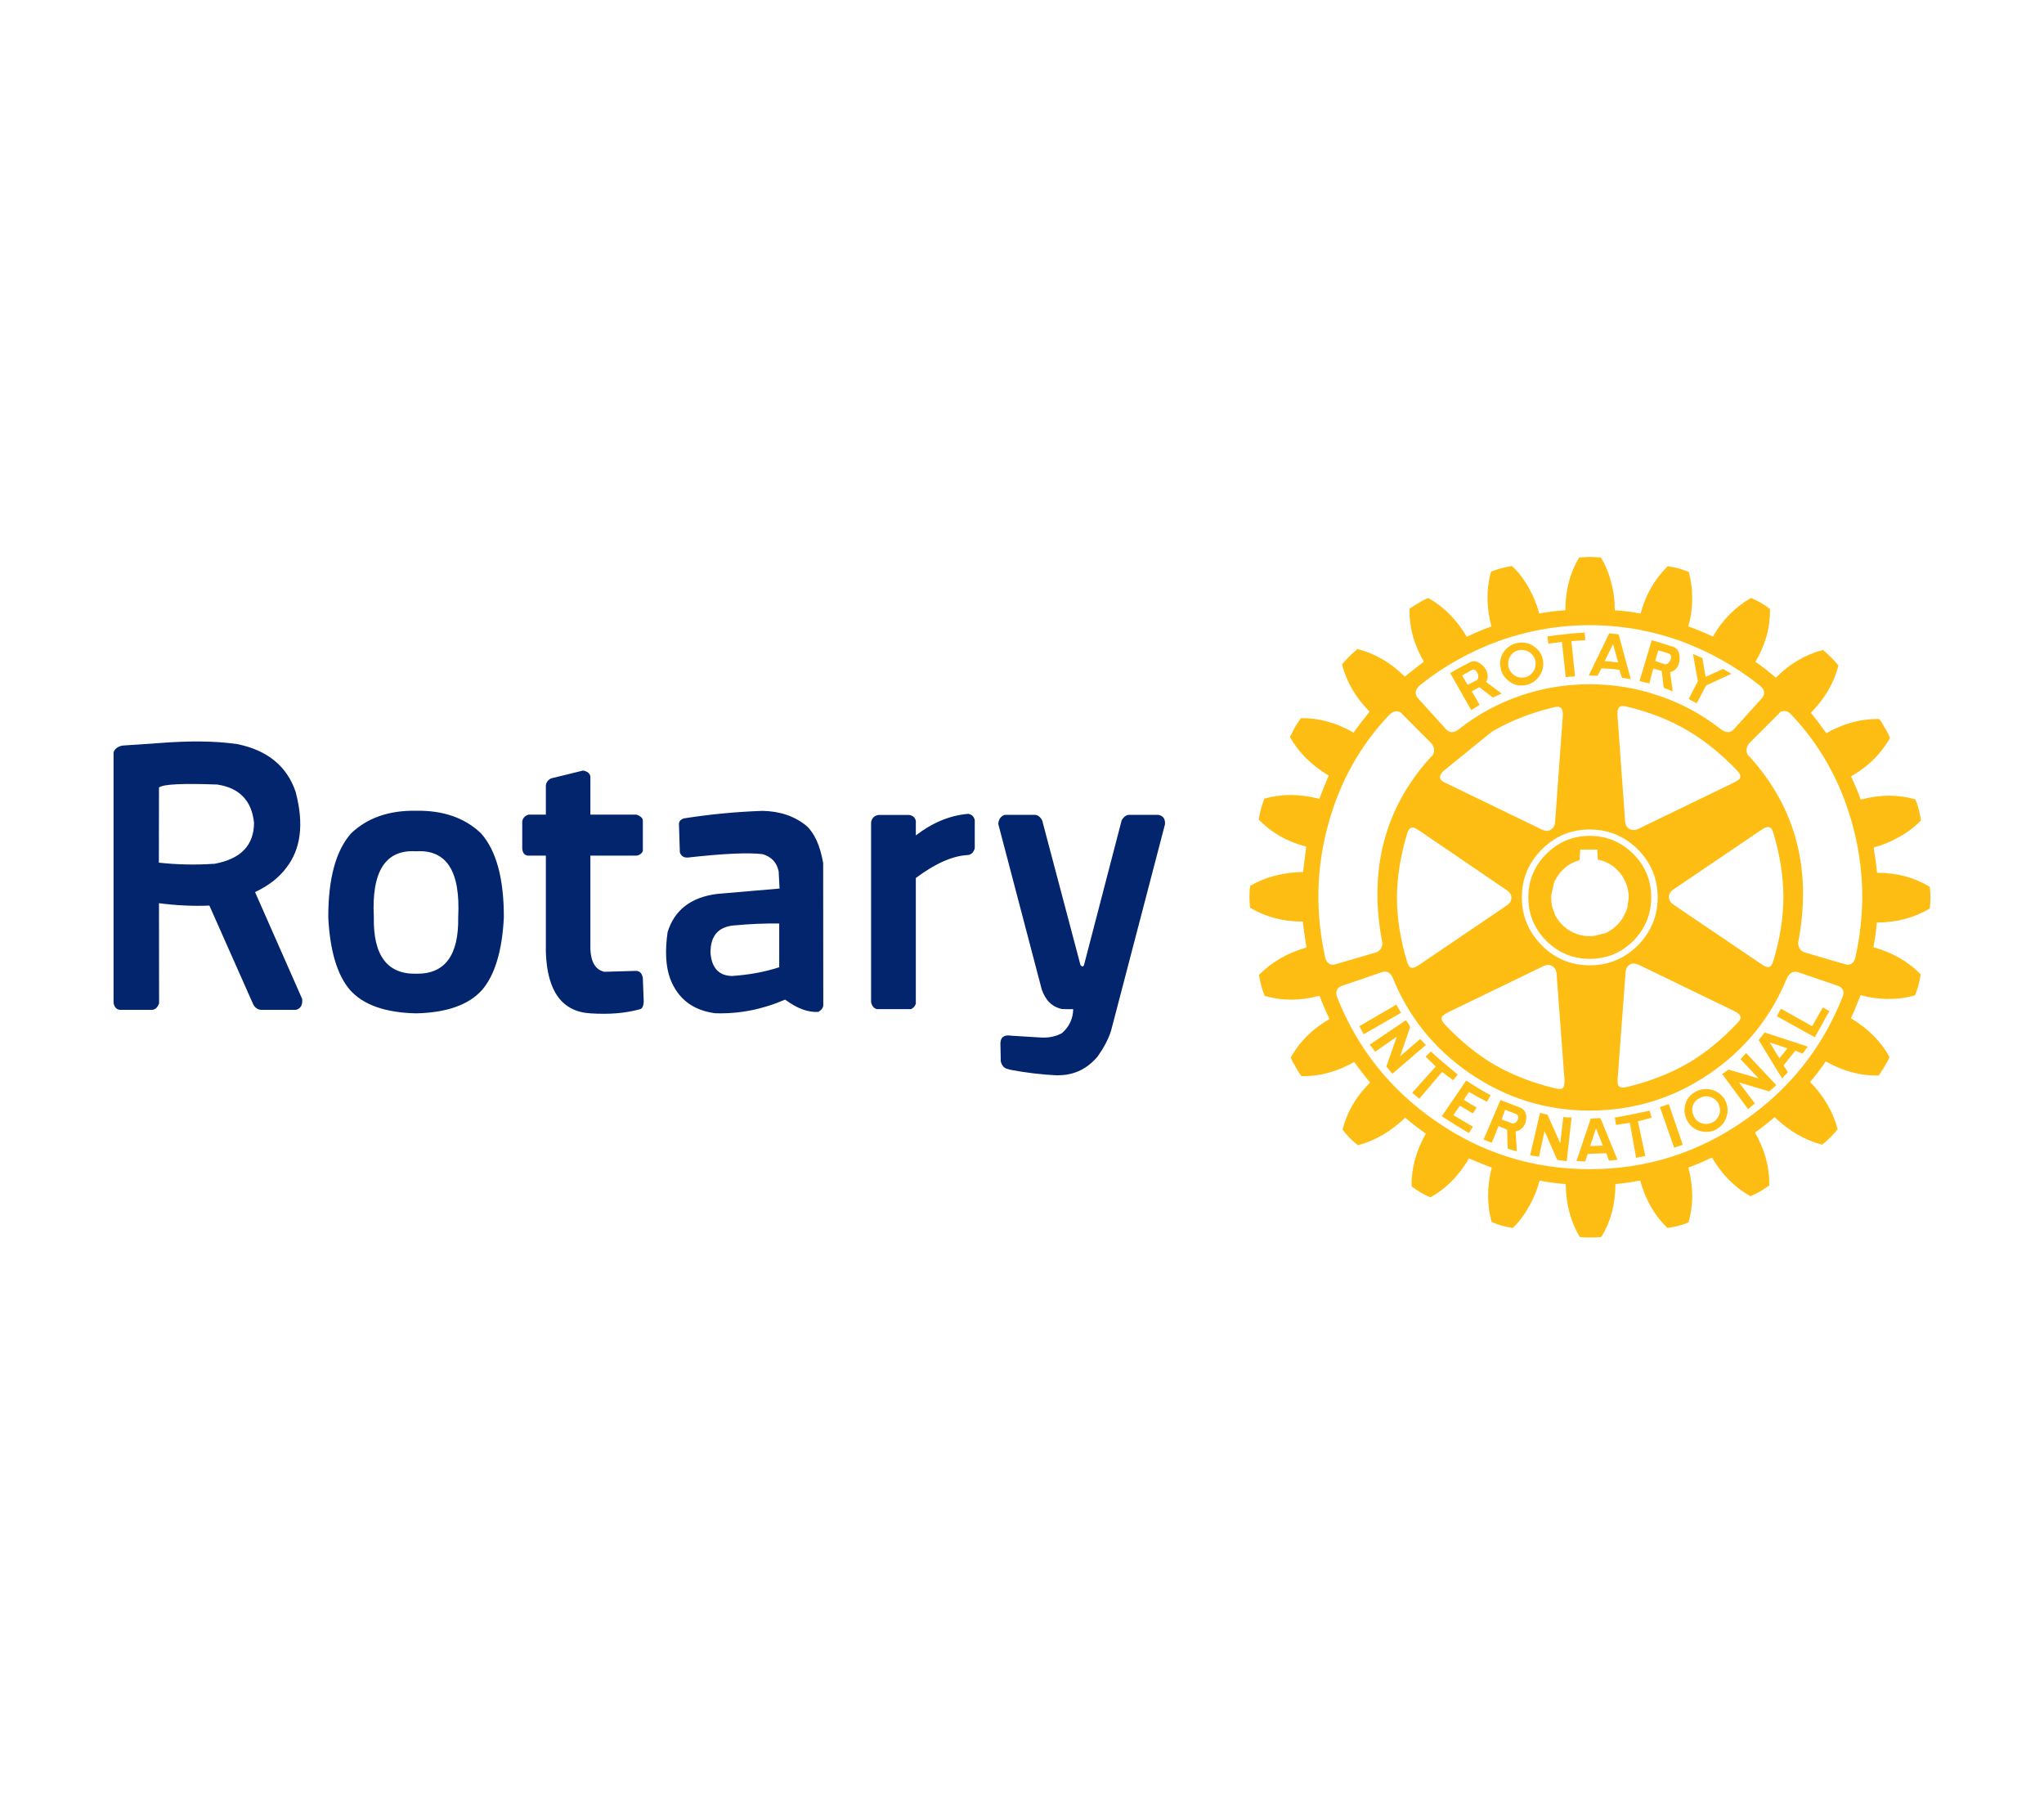
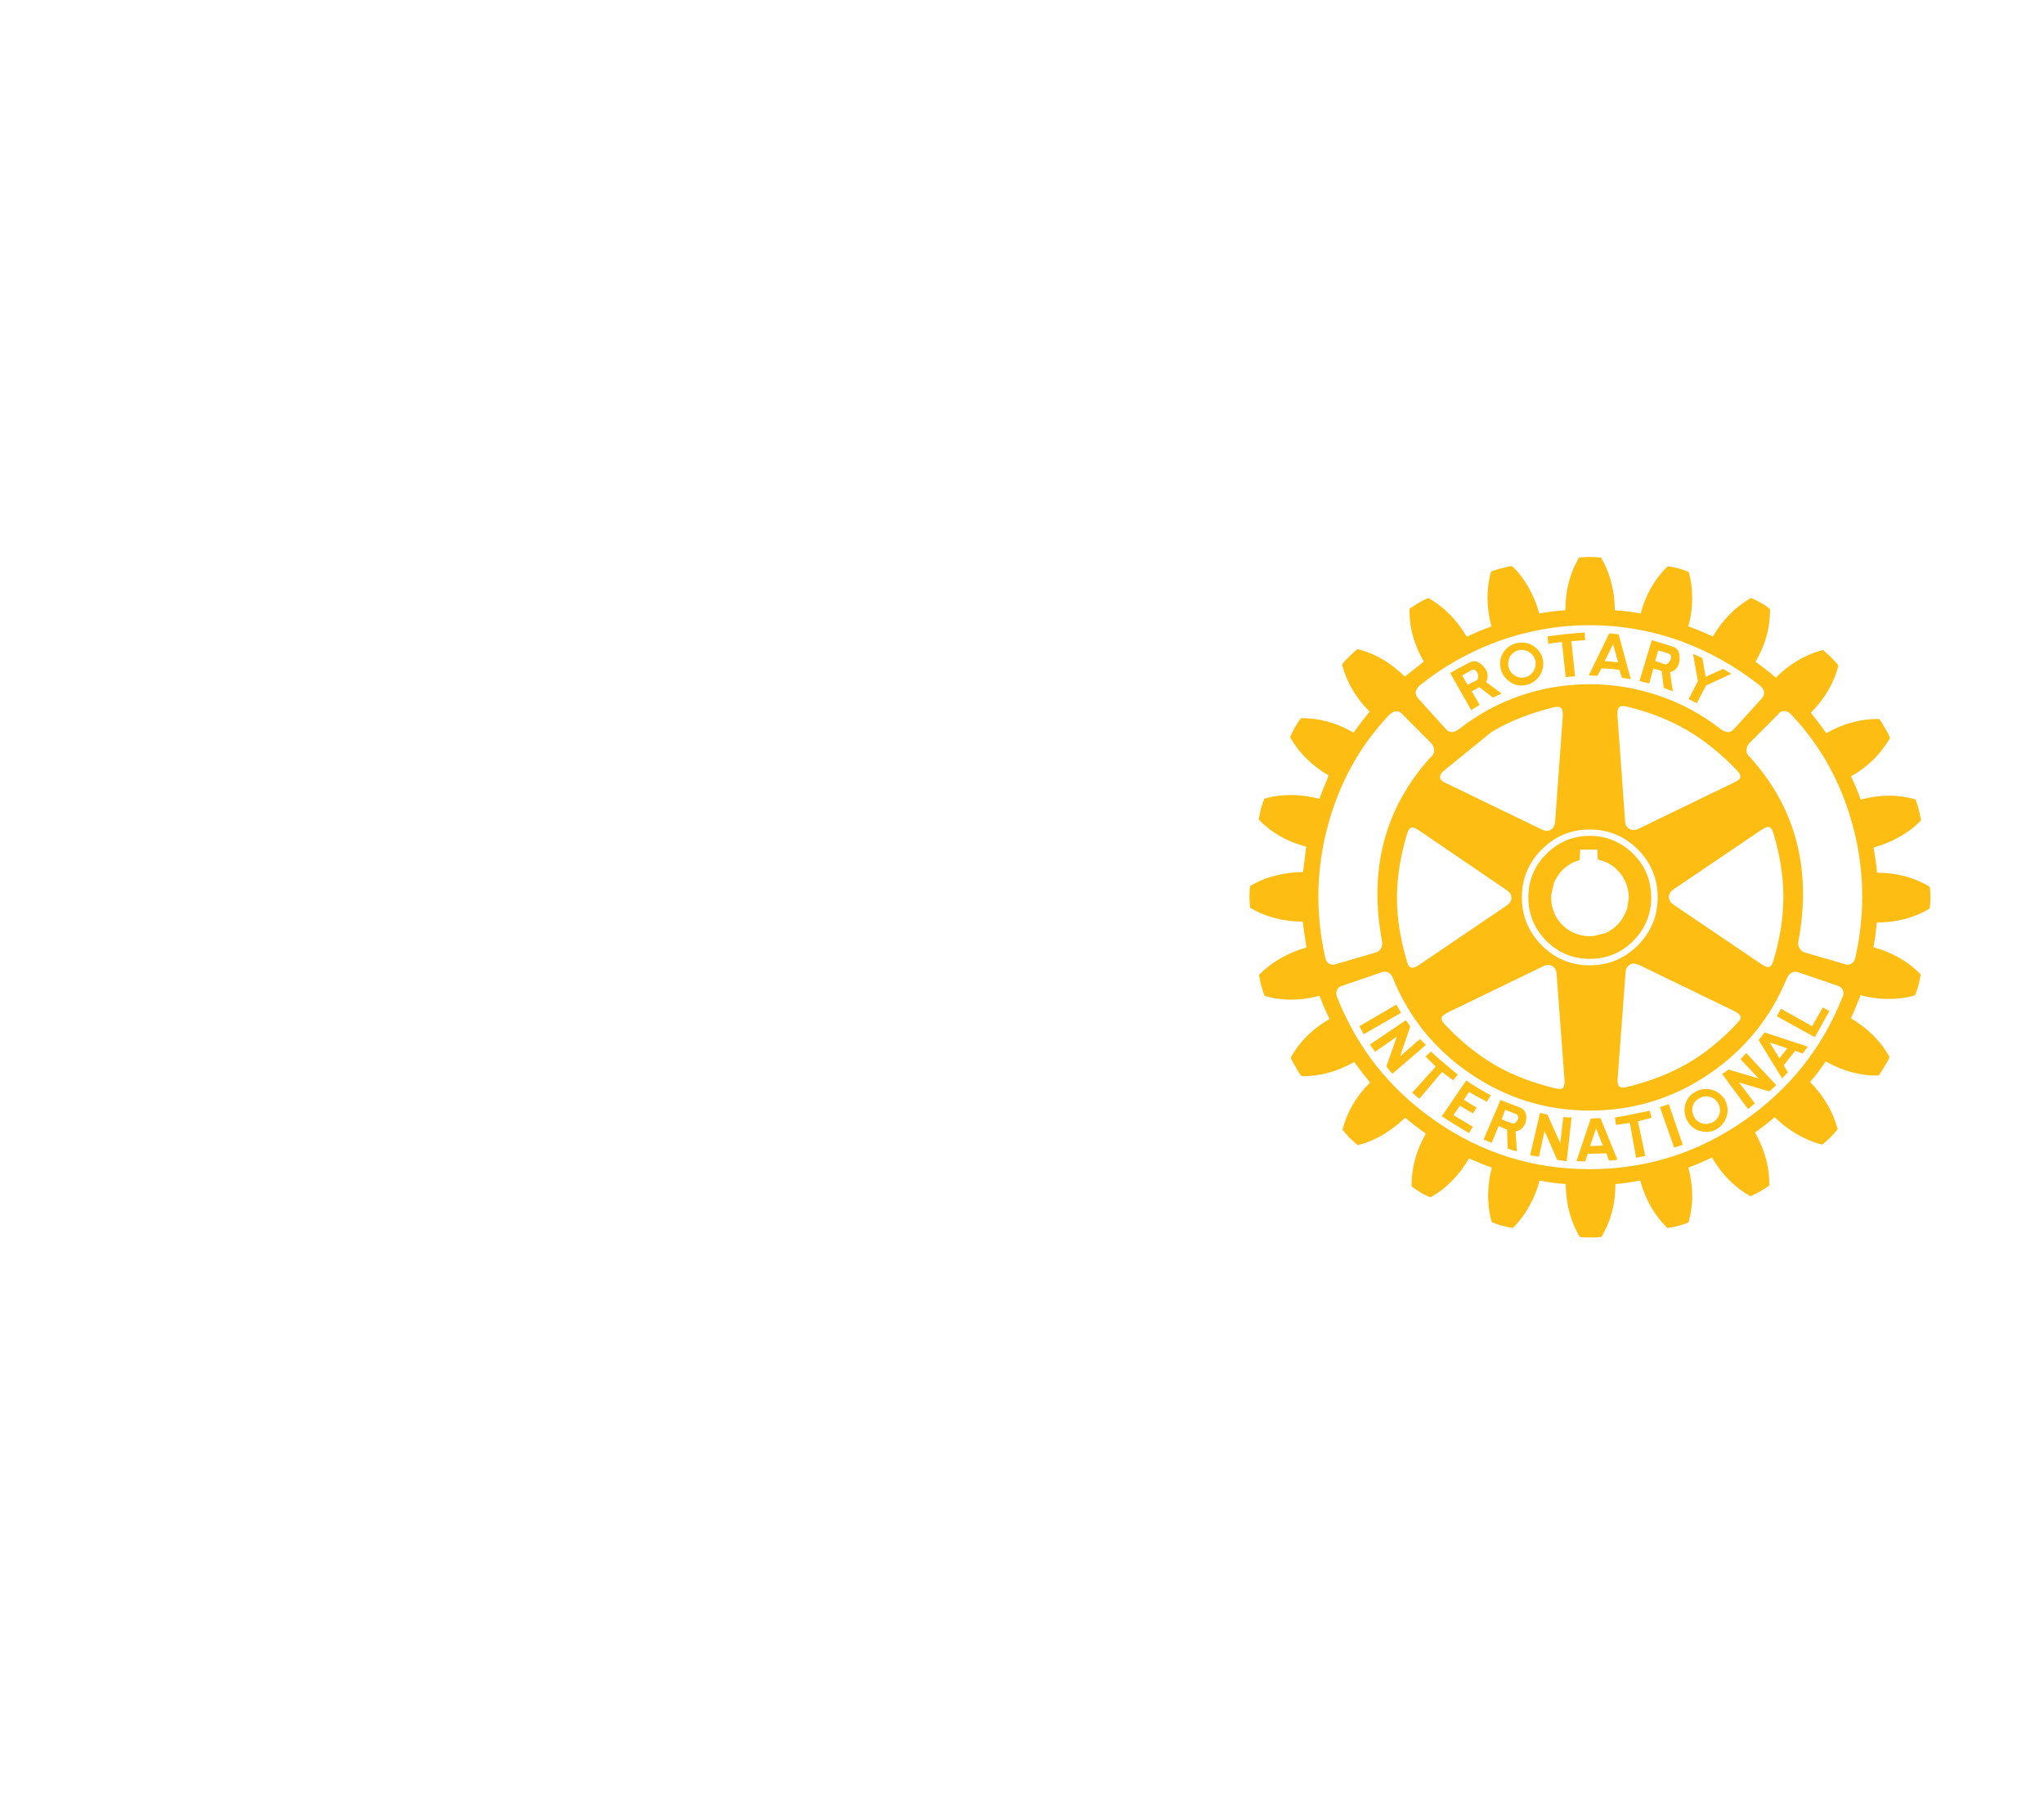
<svg xmlns="http://www.w3.org/2000/svg" xml:space="preserve" width="180px" height="158px" style="shape-rendering:geometricPrecision; text-rendering:geometricPrecision; image-rendering:optimizeQuality; fill-rule:evenodd; clip-rule:evenodd" viewBox="0 0 180 158">
  <defs>
    <style type="text/css"> .fil0 {fill:white} .fil1 {fill:#01256D;fill-rule:nonzero;fill-opacity:0.996} .fil2 {fill:#FEBD11;fill-rule:nonzero;fill-opacity:0.996} </style>
  </defs>
  <g id="Camada_x0020_1">
-     <rect class="fil0" width="180" height="158" />
    <g id="_2317196542672">
-       <path class="fil1" d="M14.01 65.43l-3.22 0.22c-0.06,0.01 -0.11,0.02 -0.16,0.04 -0.32,0.09 -0.53,0.28 -0.63,0.55l0 22.09c0.09,0.38 0.28,0.58 0.58,0.59l2.8 0c0.28,-0.01 0.49,-0.2 0.63,-0.57l-0.01 -8.82c1.53,0.2 3.01,0.27 4.44,0.21l3.83 8.63c0,0 0,0 0,0.01 0.16,0.33 0.39,0.51 0.7,0.54l3.1 0c0.41,-0.11 0.59,-0.43 0.54,-0.96l-4.15 -9.41c1.18,-0.55 2.11,-1.27 2.77,-2.16 1.27,-1.65 1.54,-3.85 0.82,-6.6 0,-0.03 -0.01,-0.05 -0.02,-0.08 -0.77,-2.25 -2.48,-3.65 -5.14,-4.19 -1.93,-0.28 -4.22,-0.3 -6.88,-0.09m5.08 3.65l0 -0.02 0.03 0.02c1.95,0.29 3.04,1.4 3.25,3.35 0,2.01 -1.17,3.22 -3.53,3.64l0 -0.01c-1.61,0.11 -3.23,0.08 -4.85,-0.1l0.01 -6.64 0.04 0c0.38,-0.27 2.07,-0.35 5.05,-0.24m49.48 7.65l0.08 1.51 -5.48 0.47c-2.32,0.29 -3.78,1.42 -4.38,3.37 -0.24,1.67 -0.16,3.03 0.22,4.08 0.68,1.79 2.01,2.81 3.98,3.06 2.08,0.07 4.13,-0.33 6.15,-1.2 1.05,0.78 2.02,1.14 2.92,1.08 0.02,0 0.03,-0.01 0.04,-0.02 0.24,-0.15 0.38,-0.33 0.4,-0.55l-0.01 -12.54c-0.27,-1.53 -0.76,-2.62 -1.47,-3.27 -1.05,-0.86 -2.34,-1.29 -3.87,-1.32 -2.31,0.08 -4.63,0.3 -6.91,0.66 -0.3,0.09 -0.45,0.26 -0.45,0.5l0.08 2.51c0.13,0.31 0.35,0.46 0.67,0.44 0.01,0 0.03,0 0.04,0 3.12,-0.35 5.3,-0.45 6.55,-0.3 0,0 0,0 0.01,0 0,0 0,0 0.01,0 0.79,0.23 1.26,0.74 1.42,1.52m-3.98 4.76l0.04 0c1.34,-0.13 2.67,-0.19 3.99,-0.17l0 3.85c-1.28,0.42 -2.67,0.67 -4.17,0.77 -1.19,-0.03 -1.82,-0.76 -1.89,-2.17l0.01 -0.01c0.03,-1.38 0.7,-2.13 2.02,-2.27m-22.13 5.67c1.12,-1.31 1.76,-3.44 1.91,-6.36 0.01,-3.42 -0.66,-5.9 -2.01,-7.42 -1.43,-1.37 -3.34,-2.03 -5.72,-1.99 -2.39,-0.04 -4.3,0.63 -5.72,1.99 -1.35,1.52 -2.02,4 -2.01,7.42 0.15,2.92 0.78,5.04 1.9,6.36 1.17,1.32 3.11,2.01 5.83,2.07 2.71,-0.06 4.65,-0.75 5.82,-2.07m-2.11 -6.4c0.06,3.37 -1.18,5.03 -3.71,4.98 -2.54,0.05 -3.78,-1.61 -3.72,-4.98 -0.21,-4.04 1.03,-5.97 3.72,-5.8 2.69,-0.17 3.92,1.76 3.71,5.8m11.64 -12.39c-0.05,-0.27 -0.26,-0.45 -0.64,-0.52l-2.82 0.69c-0.26,0.13 -0.41,0.33 -0.46,0.59l0 2.6 -1.51 0c-0.33,0.09 -0.52,0.29 -0.57,0.61l0 2.38c0.03,0.37 0.19,0.58 0.48,0.62l1.6 0 0 8.49c0.11,3.45 1.42,5.25 3.92,5.4 1.64,0.11 3.08,-0.01 4.31,-0.35 0.22,-0.02 0.35,-0.22 0.38,-0.6 0,-0.01 0,-0.03 0.01,-0.05l-0.08 -2.1c-0.06,-0.38 -0.23,-0.59 -0.51,-0.63 -0.01,0 -0.03,-0.01 -0.05,-0.01l-2.83 0.08c-0.76,-0.17 -1.17,-0.82 -1.23,-1.97l0 -8.26 4.07 0c0.27,-0.04 0.46,-0.18 0.55,-0.41l0 -2.67c0,-0.22 -0.19,-0.4 -0.57,-0.53l-4.05 0 0 -3.36m33.35 3.31c-0.02,-0.01 -0.04,-0.01 -0.05,-0.02 -1.61,0.13 -3.15,0.76 -4.64,1.9l0 -1.28c-0.07,-0.3 -0.26,-0.47 -0.59,-0.52l-2.69 0c-0.36,0.05 -0.58,0.26 -0.66,0.63l0 15.86c0.08,0.35 0.26,0.55 0.52,0.61l3 0c0.22,-0.11 0.36,-0.27 0.42,-0.49l0 -11.06c1.73,-1.29 3.26,-1.96 4.59,-2.02 0.3,-0.04 0.5,-0.24 0.6,-0.59l0 -2.48c-0.06,-0.29 -0.23,-0.48 -0.5,-0.54m3.13 0.07c-0.34,0.13 -0.53,0.39 -0.56,0.8l3.83 14.58c0.33,0.96 0.92,1.54 1.79,1.72 0.34,0.01 0.66,0.02 0.98,0.01 -0.02,0.85 -0.35,1.55 -0.99,2.11 -0.58,0.32 -1.24,0.44 -1.98,0.38l-2.46 -0.15c-0.65,-0.11 -0.98,0.12 -0.98,0.69l0.03 1.56c0.09,0.38 0.29,0.61 0.61,0.68 0.08,0.02 0.16,0.05 0.25,0.07 1.42,0.27 2.81,0.43 4.14,0.49l0.03 -0.01c1.38,0.01 2.55,-0.53 3.5,-1.65 0.54,-0.76 0.94,-1.51 1.18,-2.26l4.75 -18.18c0.04,-0.47 -0.15,-0.75 -0.58,-0.84l-2.64 0c-0.25,0.05 -0.44,0.21 -0.59,0.47l-3.32 12.76c-0.07,0.16 -0.18,0.16 -0.31,0l-3.37 -12.73c-0.15,-0.3 -0.36,-0.47 -0.62,-0.5l-2.69 0z" />
      <path class="fil2" d="M161.9 58.6c-0.41,-0.5 -0.87,-0.96 -1.37,-1.37 -1.55,0.41 -2.94,1.23 -4.14,2.44 -0.58,-0.49 -1.18,-0.97 -1.8,-1.4 0.88,-1.49 1.31,-3.04 1.28,-4.65 -0.51,-0.39 -1.07,-0.72 -1.67,-0.97 -1.38,0.79 -2.51,1.93 -3.36,3.4 -0.7,-0.33 -1.43,-0.63 -2.17,-0.9 0.23,-0.75 0.34,-1.54 0.35,-2.35 0.01,-0.87 -0.09,-1.69 -0.31,-2.44 -0.59,-0.25 -1.22,-0.42 -1.85,-0.5 -1.16,1.14 -1.95,2.53 -2.38,4.16 -0.76,-0.14 -1.52,-0.24 -2.28,-0.28 0,-0.05 0,-0.09 0,-0.14 0,-0.75 -0.1,-1.5 -0.29,-2.23 -0.21,-0.84 -0.52,-1.6 -0.93,-2.28l-0.03 0 -0.42 -0.03c-0.16,-0.01 -0.32,-0.02 -0.49,-0.02 0,0 0,0 -0.01,0 -0.18,0 -0.34,0.01 -0.5,0.02l-0.47 0.03c-0.81,1.36 -1.21,2.91 -1.21,4.65 -0.71,0.04 -1.48,0.13 -2.3,0.28 -0.2,-0.77 -0.51,-1.52 -0.9,-2.22 -0.42,-0.76 -0.92,-1.42 -1.5,-1.96 -0.7,0.11 -1.31,0.28 -1.85,0.5 -0.42,1.54 -0.41,3.15 0.04,4.82 -0.68,0.24 -1.4,0.54 -2.17,0.91 -0.89,-1.5 -2.01,-2.64 -3.38,-3.41 -0.14,0.05 -0.3,0.12 -0.47,0.21 -0.14,0.07 -0.28,0.15 -0.41,0.24 -0.08,0.03 -0.16,0.08 -0.23,0.13l-0.55 0.36c-0.04,1.59 0.38,3.15 1.26,4.66 -0.65,0.5 -1.21,0.94 -1.68,1.32 -1.23,-1.23 -2.62,-2.04 -4.17,-2.43 -0.49,0.41 -0.95,0.86 -1.36,1.35 0.41,1.57 1.22,2.95 2.43,4.16 -0.58,0.72 -1.05,1.34 -1.41,1.85 -1.53,-0.88 -3.07,-1.3 -4.64,-1.27 -0.18,0.25 -0.35,0.51 -0.51,0.77l-0.45 0.89c0.78,1.38 1.92,2.51 3.41,3.39 -0.42,1 -0.69,1.68 -0.83,2.05 -1.7,-0.44 -3.31,-0.45 -4.83,-0.02 -0.23,0.54 -0.4,1.16 -0.5,1.85 1.12,1.16 2.52,1.95 4.18,2.38l-0.28 2.24c-0.8,0 -1.61,0.1 -2.38,0.3 -0.81,0.19 -1.58,0.51 -2.28,0.93 -0.04,0.32 -0.06,0.64 -0.06,0.96 0,0.32 0.02,0.64 0.06,0.95 1.36,0.81 2.91,1.22 4.64,1.22 0.04,0.38 0.14,1.14 0.32,2.28 -1.67,0.48 -3.06,1.28 -4.18,2.41 0.1,0.65 0.26,1.27 0.5,1.85 1.54,0.45 3.15,0.44 4.83,-0.01 0.26,0.69 0.56,1.38 0.88,2.05 -1.5,0.86 -2.63,1.99 -3.41,3.38 0.07,0.21 0.17,0.4 0.28,0.58 0.02,0.04 0.04,0.08 0.07,0.11 0.19,0.37 0.38,0.69 0.59,0.96 1.58,0.03 3.13,-0.39 4.65,-1.25 0.44,0.62 0.91,1.23 1.4,1.81 -1.23,1.21 -2.04,2.59 -2.43,4.15 0.39,0.51 0.84,0.97 1.35,1.37 1.52,-0.4 2.91,-1.21 4.16,-2.42 0.59,0.49 1.2,0.96 1.82,1.4 -0.87,1.55 -1.28,3.1 -1.25,4.64 0.5,0.39 1.05,0.72 1.65,0.97 1.39,-0.76 2.52,-1.91 3.4,-3.43 0.75,0.32 1.42,0.6 2.01,0.81 -0.2,0.77 -0.31,1.56 -0.32,2.36 -0.01,0.87 0.1,1.69 0.32,2.44 0.59,0.25 1.2,0.42 1.85,0.52 0.57,-0.55 1.06,-1.22 1.48,-1.98 0.4,-0.71 0.69,-1.45 0.88,-2.2 0.69,0.14 1.46,0.25 2.3,0.31 0.02,1.76 0.44,3.31 1.23,4.65 0.04,0 0.08,0.01 0.12,0.02l0.38 0.03 0.97 0 0.45 -0.05c0.82,-1.35 1.23,-2.9 1.23,-4.65 0.73,-0.06 1.47,-0.17 2.18,-0.31 0.47,1.7 1.27,3.09 2.4,4.18 0.69,-0.1 1.31,-0.26 1.85,-0.49 0.45,-1.54 0.44,-3.15 -0.01,-4.83 0.66,-0.24 1.36,-0.54 2.08,-0.89 0.88,1.51 2.02,2.65 3.39,3.41 0.58,-0.24 1.13,-0.56 1.66,-0.95 0.03,-1.57 -0.39,-3.13 -1.26,-4.66 0.6,-0.42 1.18,-0.88 1.73,-1.35 1.27,1.22 2.66,2.03 4.19,2.42 0.5,-0.4 0.96,-0.85 1.36,-1.36 -0.41,-1.54 -1.22,-2.93 -2.43,-4.16 0.49,-0.57 0.96,-1.18 1.38,-1.81 1.52,0.86 3.07,1.28 4.65,1.24l0.05 -0.04c0.11,-0.16 0.24,-0.36 0.4,-0.62 0.14,-0.25 0.26,-0.46 0.36,-0.63l0.04 -0.07c0.04,-0.11 0.08,-0.21 0.11,-0.28 -0.75,-1.36 -1.88,-2.49 -3.39,-3.4 0.21,-0.44 0.49,-1.12 0.85,-2.03 0.76,0.21 1.54,0.32 2.34,0.33 0.88,0.01 1.7,-0.09 2.45,-0.32 0.24,-0.54 0.4,-1.16 0.5,-1.85 -1.14,-1.15 -2.53,-1.94 -4.16,-2.38 0.13,-0.67 0.23,-1.4 0.3,-2.18 1.73,0 3.28,-0.41 4.66,-1.23 0.08,-0.63 0.08,-1.27 0,-1.91 -1.35,-0.83 -2.9,-1.24 -4.64,-1.24 -0.07,-0.74 -0.18,-1.5 -0.3,-2.23 0.77,-0.2 1.51,-0.51 2.21,-0.9 0.77,-0.42 1.42,-0.92 1.96,-1.48 -0.11,-0.71 -0.27,-1.33 -0.49,-1.85 -1.54,-0.44 -3.14,-0.44 -4.82,0.02 -0.19,-0.55 -0.47,-1.23 -0.85,-2.05 1.26,-0.72 2.26,-1.62 3,-2.7l0.33 -0.5c0.04,-0.06 0.07,-0.13 0.1,-0.18 -0.15,-0.36 -0.33,-0.71 -0.55,-1.04 -0.05,-0.12 -0.12,-0.23 -0.19,-0.35 -0.07,-0.09 -0.15,-0.19 -0.22,-0.28 -1.58,-0.03 -3.13,0.39 -4.65,1.25 -0.43,-0.61 -0.89,-1.22 -1.36,-1.8 1.22,-1.23 2.03,-2.61 2.43,-4.16m-5.26 4.25c0.1,-0.16 0.26,-0.24 0.48,-0.24 0.24,0 0.44,0.1 0.61,0.3 2.56,2.69 4.35,5.9 5.38,9.61 1.08,3.9 1.17,7.84 0.27,11.83 -0.05,0.21 -0.15,0.37 -0.3,0.48 -0.16,0.12 -0.36,0.15 -0.58,0.08l-3.56 -1.04c-0.18,-0.05 -0.32,-0.16 -0.42,-0.3 -0.11,-0.15 -0.17,-0.33 -0.17,-0.52 0,-0.01 0,-0.03 0,-0.05 1.23,-6.37 -0.18,-11.82 -4.23,-16.32 -0.19,-0.13 -0.31,-0.34 -0.31,-0.57 -0.02,-0.25 0.07,-0.48 0.25,-0.68l2.58 -2.58m-13.99 -0.62c0.11,-0.08 0.3,-0.08 0.58,-0.02 2,0.48 3.77,1.17 5.31,2.07 1.53,0.89 3.01,2.08 4.43,3.56 0.27,0.28 0.35,0.51 0.25,0.7 -0.05,0.1 -0.24,0.23 -0.55,0.38l-8.36 4.05c-0.31,0.15 -0.58,0.15 -0.81,0.02 -0.24,-0.12 -0.37,-0.35 -0.39,-0.7l-0.67 -9.26c-0.03,-0.43 0.04,-0.7 0.21,-0.8m3.49 -0.95c-1.96,-0.68 -4.03,-1.03 -6.1,-1.03 -0.02,0 -0.03,0 -0.05,0 -2.12,0 -4.17,0.34 -6.16,1.03 -1.9,0.65 -3.69,1.63 -5.28,2.87 -0.24,0.2 -0.45,0.3 -0.64,0.31 -0.2,0.02 -0.39,-0.06 -0.57,-0.25l-2.48 -2.74c-0.32,-0.4 -0.24,-0.78 0.23,-1.17 2.07,-1.65 4.4,-2.95 6.88,-3.85 2.57,-0.92 5.28,-1.4 8.01,-1.4 0.01,0 0.01,0 0.02,0 2.74,0 5.41,0.47 8.01,1.4 2.46,0.9 4.76,2.18 6.89,3.85 0.5,0.39 0.59,0.77 0.27,1.17l-2.48 2.74c-0.18,0.19 -0.37,0.28 -0.57,0.25 -0.19,-0.01 -0.41,-0.11 -0.66,-0.31 -1.6,-1.25 -3.4,-2.22 -5.32,-2.87m8.95 11.81c0.35,-0.25 0.61,-0.32 0.78,-0.23 0.12,0.05 0.22,0.22 0.3,0.5 0.59,1.97 0.88,3.85 0.88,5.62 0,1.79 -0.29,3.66 -0.88,5.62 -0.11,0.38 -0.27,0.56 -0.47,0.56 -0.13,0 -0.34,-0.09 -0.61,-0.28l-7.7 -5.21c-0.28,-0.19 -0.42,-0.42 -0.42,-0.69 0,-0.26 0.14,-0.49 0.42,-0.68l7.7 -5.21m-15.09 -0.05c1.64,0 3.05,0.58 4.23,1.75 1.16,1.17 1.75,2.57 1.75,4.23 0,1.64 -0.59,3.05 -1.75,4.23 -1.18,1.17 -2.59,1.75 -4.23,1.75 -1.65,0 -3.05,-0.58 -4.22,-1.75 -1.17,-1.18 -1.76,-2.59 -1.76,-4.23 0,-1.66 0.59,-3.06 1.76,-4.23 1.17,-1.17 2.57,-1.75 4.22,-1.75m3.15 12.61c0.02,-0.34 0.14,-0.57 0.36,-0.7 0.23,-0.14 0.51,-0.13 0.82,0.01l8.36 4.05c0.39,0.19 0.59,0.38 0.6,0.57 0,0.14 -0.1,0.31 -0.3,0.51 -1.41,1.5 -2.89,2.7 -4.43,3.58 -1.54,0.88 -3.31,1.57 -5.31,2.05 -0.38,0.09 -0.62,0.04 -0.72,-0.13 -0.07,-0.11 -0.09,-0.34 -0.07,-0.68l0.69 -9.26m14.2 0.51c0.12,-0.28 0.29,-0.46 0.5,-0.55 0.08,-0.03 0.17,-0.04 0.25,-0.04 0.07,0 0.14,0.01 0.2,0.02l3.57 1.22c0.19,0.07 0.33,0.19 0.41,0.35 0.09,0.17 0.09,0.36 0,0.58 -1.78,4.51 -4.67,8.16 -8.7,10.95 -4.09,2.84 -8.62,4.26 -13.58,4.26 -4.98,0 -9.51,-1.41 -13.59,-4.25 -4,-2.77 -6.89,-6.41 -8.67,-10.92 -0.08,-0.24 -0.08,-0.44 0,-0.62 0.08,-0.16 0.22,-0.28 0.43,-0.35l3.56 -1.22c0.14,-0.04 0.29,-0.04 0.45,0 0.2,0.08 0.35,0.24 0.45,0.46 1.4,3.48 3.66,6.3 6.81,8.46 3.19,2.18 6.71,3.28 10.56,3.28 3.85,0 7.36,-1.08 10.52,-3.23 3.11,-2.12 5.39,-4.91 6.83,-8.4m-31.06 -20.05c0,0.23 -0.12,0.44 -0.31,0.57 -4.06,4.49 -5.48,9.94 -4.25,16.32 0.01,0.21 -0.04,0.4 -0.15,0.57 -0.11,0.15 -0.26,0.25 -0.43,0.3l-3.55 1.04c-0.24,0.07 -0.43,0.04 -0.59,-0.08 -0.14,-0.1 -0.24,-0.26 -0.3,-0.48 -0.89,-3.99 -0.81,-7.93 0.27,-11.81 1.02,-3.71 2.81,-6.91 5.36,-9.59 0.2,-0.2 0.41,-0.31 0.62,-0.32 0.01,0 0.03,0 0.04,0 0.18,0 0.35,0.08 0.46,0.22l2.57 2.58c0.18,0.2 0.27,0.43 0.26,0.68m0.57 2.5c-0.11,-0.18 -0.04,-0.41 0.23,-0.7l4.25 -3.45c0.06,-0.04 0.12,-0.08 0.18,-0.11 1.59,-0.92 3.36,-1.6 5.32,-2.07 0.27,-0.06 0.47,-0.06 0.58,0.02 0.16,0.11 0.23,0.38 0.2,0.8l-0.67 9.26c-0.03,0.34 -0.16,0.57 -0.39,0.7 -0.1,0.07 -0.23,0.1 -0.36,0.1 -0.02,0 -0.05,0 -0.08,0l-0.32 -0.1c-0.01,-0.02 -0.02,-0.02 -0.03,-0.02l-8.36 -4.05c-0.3,-0.13 -0.49,-0.26 -0.55,-0.38m-2.48 4.25c0.12,0 0.32,0.09 0.61,0.28l7.68 5.23c0.29,0.19 0.43,0.42 0.43,0.68 0,0.27 -0.14,0.49 -0.41,0.68l-7.7 5.22c-0.35,0.24 -0.62,0.32 -0.78,0.23 -0.11,-0.05 -0.21,-0.22 -0.3,-0.5 -0.59,-1.97 -0.89,-3.84 -0.89,-5.63 0,-1.77 0.3,-3.65 0.89,-5.63 0.11,-0.37 0.27,-0.55 0.47,-0.56m11.52 12.22c0.3,-0.15 0.57,-0.15 0.8,-0.01 0.23,0.13 0.36,0.36 0.38,0.7l0.69 9.25c0.03,0.44 -0.03,0.71 -0.19,0.82 -0.11,0.06 -0.31,0.06 -0.6,0 -1.98,-0.48 -3.76,-1.16 -5.31,-2.05 -1.53,-0.89 -3.01,-2.08 -4.43,-3.58 -0.26,-0.28 -0.35,-0.51 -0.25,-0.68 0.07,-0.11 0.25,-0.25 0.55,-0.4l8.36 -4.05m-15.81 5.99l3.29 -1.89 -0.41 -0.72 -3.26 1.9 0.38 0.71m8.82 5.77l0.45 -0.69c0.86,0.48 1.39,0.77 1.58,0.86l0.34 -0.57c-0.57,-0.29 -1.29,-0.72 -2.16,-1.3l-2.15 3.15c0.78,0.51 1.58,1.01 2.39,1.48l0.35 -0.56 -1.72 -1.02 0.57 -0.83 1.15 0.68 0.33 -0.52c-0.35,-0.19 -0.72,-0.41 -1.13,-0.68m-2.9 -4.25l-0.47 0.45 0.9 0.87 -2.08 2.31 0.63 0.53 2 -2.36 0.98 0.73 0.4 -0.5c-0.97,-0.8 -1.76,-1.47 -2.36,-2.03m-1.82 -2.18c-0.14,-0.26 -0.27,-0.45 -0.38,-0.58l-3.18 2.15c0.1,0.14 0.26,0.35 0.47,0.63l1.91 -1.33 -0.92 2.62c0.04,0.04 0.12,0.15 0.25,0.32 0.1,0.15 0.2,0.25 0.29,0.32l2.94 -2.53 -0.51 -0.52 -1.76 1.52 0.89 -2.6m14.21 7.98c-0.32,0.01 -0.57,0 -0.73,-0.04l-0.27 2.32 -1.12 -2.52 -0.66 -0.16 -0.87 3.73c0.17,0.04 0.43,0.09 0.78,0.13l0.49 -2.26 1.11 2.54 0.84 0.12 0.43 -3.86m-4.57 -0.88l-1.69 -0.65 -1.49 3.48c0.24,0.1 0.48,0.2 0.72,0.28l0.6 -1.47 0.75 0.32 0.05 1.66c0.19,0.08 0.46,0.17 0.81,0.25l-0.11 -1.76c0.25,-0.03 0.47,-0.15 0.65,-0.36 0.17,-0.21 0.26,-0.44 0.28,-0.71l0.02 -0.21c-0.03,-0.41 -0.23,-0.69 -0.59,-0.83m-0.33 0.58c0.12,0.05 0.19,0.14 0.2,0.25 0.01,0.02 0.01,0.04 0.01,0.07 0,0.05 -0.01,0.1 -0.04,0.14 -0.04,0.13 -0.11,0.23 -0.22,0.3 -0.06,0.05 -0.13,0.08 -0.21,0.08 -0.04,0 -0.08,-0.01 -0.12,-0.03l-0.87 -0.33 0 -0.02 0.3 -0.83 0.95 0.37m13.46 -0.87l-0.78 0.27 1.25 3.56c0.32,-0.09 0.57,-0.17 0.76,-0.25l-1.23 -3.58m-1.51 1.2l-0.17 -0.62c-1.49,0.32 -2.51,0.52 -3.07,0.6l0.1 0.65 1.22 -0.18 0.55 3.08 0.81 -0.17 -0.65 -3.04 1.21 -0.32m-5.37 0.07l-0.01 0.06 -1.24 3.69 0.77 0.03 0.22 -0.67 1.64 -0.05 0.23 0.65 0.75 -0.08 -1.46 -3.57 -0.05 -0.1 -0.85 0.04m0.47 0.87l0.6 1.51 -1.12 0.05 0.52 -1.57m7.79 -1.6c0,0.24 0.06,0.5 0.17,0.8l0.1 0.17c0.24,0.44 0.66,0.77 1.15,0.88 0.51,0.13 0.99,0.07 1.43,-0.18 0.35,-0.22 0.61,-0.51 0.77,-0.87 0.12,-0.26 0.18,-0.53 0.18,-0.8 0,-0.32 -0.09,-0.63 -0.25,-0.93 -0.26,-0.43 -0.68,-0.75 -1.17,-0.87 -0.16,-0.04 -0.33,-0.06 -0.49,-0.06 -0.33,0 -0.66,0.08 -0.94,0.25 -0.61,0.35 -0.93,0.89 -0.95,1.61m0.68 0c0,-0.47 0.21,-0.82 0.62,-1.04 0.19,-0.12 0.4,-0.18 0.62,-0.18 0.1,0 0.2,0.02 0.3,0.04 0.32,0.09 0.57,0.28 0.75,0.57 0.11,0.22 0.16,0.42 0.16,0.61 0,0.3 -0.1,0.57 -0.31,0.8 -0.06,0.09 -0.16,0.18 -0.3,0.25 -0.19,0.11 -0.41,0.17 -0.62,0.17 -0.07,0 -0.14,-0.01 -0.2,-0.02 -0.28,-0.04 -0.54,-0.18 -0.72,-0.4l-0.13 -0.2c-0.09,-0.18 -0.15,-0.39 -0.17,-0.6m4.75 -5.03c-0.28,0.31 -0.44,0.49 -0.5,0.54l1.6 1.7 -2.65 -0.78c-0.14,0.11 -0.33,0.24 -0.56,0.39l2.28 3.09 0.6 -0.5 -1.4 -1.85 2.66 0.79c0.33,-0.27 0.54,-0.46 0.62,-0.56l-2.65 -2.82m5.18 -0.23c0.14,-0.19 0.23,-0.3 0.25,-0.33l-3.8 -1.25 -0.53 0.67 2.07 3.38 0.51 -0.55 -0.38 -0.6 1.03 -1.29 0.65 0.25 0.2 -0.28m-1.55 -0.18l-0.7 0.88 -0.85 -1.4 1.55 0.52m3.7 -3.28l-0.58 -0.32 -0.94 1.65 -2.74 -1.54 -0.37 0.66 3.35 1.85 1.28 -2.3m-17.27 -13.84c-1.07,-1.06 -2.35,-1.59 -3.83,-1.59 -1.49,0 -2.76,0.53 -3.82,1.59 -1.06,1.05 -1.59,2.33 -1.59,3.83 0,1.49 0.53,2.76 1.59,3.83 1.06,1.05 2.33,1.58 3.82,1.58 1.48,0 2.76,-0.52 3.83,-1.58 1.05,-1.07 1.58,-2.34 1.58,-3.83 0,-1.5 -0.53,-2.78 -1.58,-3.83m-1.18 1.66c0.07,0.09 0.14,0.18 0.21,0.28l0.1 0.18c0.31,0.53 0.47,1.1 0.47,1.71l0 0.03 -0.12 0.88c-0.09,0.28 -0.21,0.55 -0.36,0.82 -0.29,0.5 -0.71,0.92 -1.21,1.22 -0.11,0.06 -0.21,0.12 -0.31,0.18l-1.05 0.26c-0.11,0.02 -0.23,0.02 -0.35,0.02l-0.11 0c-0.46,0 -0.92,-0.11 -1.34,-0.3l-0.1 -0.05c-0.09,-0.05 -0.2,-0.11 -0.3,-0.16 -0.53,-0.34 -0.97,-0.82 -1.25,-1.38 -0.03,-0.08 -0.05,-0.15 -0.08,-0.23 -0.16,-0.36 -0.24,-0.76 -0.25,-1.16l0 -0.05 0 -0.05 0 -0.03 0 -0.12 0 -0.07 0.26 -1.14c0.06,-0.13 0.12,-0.25 0.19,-0.35 0.3,-0.54 0.75,-0.99 1.28,-1.29 0.16,-0.09 0.32,-0.16 0.48,-0.21l0.29 -0.1 0.06 -0.93 1.5 0 0.05 0.88c0.58,0.12 1.08,0.36 1.52,0.73l0.38 0.38c0.02,0.02 0.03,0.03 0.04,0.05m-12.15 -18.31c-0.37,-0.33 -0.73,-0.4 -1.06,-0.22 -0.78,0.4 -1.35,0.71 -1.73,0.95l1.85 3.26 0.74 -0.47 -0.69 -1.18 0.66 -0.37 1.2 0.91 0.77 -0.35 -1.37 -1.02c0.08,-0.14 0.12,-0.28 0.13,-0.4 0.04,-0.41 -0.13,-0.78 -0.5,-1.11m-0.33 1.11c0,0 0,0.01 0,0.01 0,0.1 -0.05,0.19 -0.13,0.24l-0.8 0.4 -0.48 -0.82 0.8 -0.46c0.17,-0.1 0.33,-0.07 0.46,0.1 0.1,0.12 0.16,0.28 0.16,0.44 0,0.03 0,0.06 -0.01,0.09m6.18 -2.97l1.2 -0.16 0.33 3.1 0.82 -0.07 -0.32 -3.1 1.22 -0.08 -0.05 -0.67c-1.09,0.06 -2.2,0.18 -3.28,0.34l0.08 0.64m-3.75 0.5c-0.32,0.34 -0.5,0.78 -0.5,1.25 0,0.01 0,0.01 0,0.02l0.02 0.18c0.05,0.53 0.28,0.95 0.68,1.28 0.4,0.35 0.86,0.5 1.37,0.44 0.47,-0.04 0.92,-0.26 1.23,-0.62 0.33,-0.36 0.5,-0.79 0.5,-1.28l0 -0.15c-0.04,-0.5 -0.28,-0.97 -0.68,-1.28 -0.33,-0.29 -0.76,-0.44 -1.19,-0.44 -0.07,0 -0.13,0 -0.2,0.01 -0.47,0.03 -0.91,0.25 -1.23,0.59m0.22 1.37l0 -0.1c0,-0.02 0,-0.04 0,-0.06 0,-0.28 0.1,-0.56 0.3,-0.77 0.2,-0.23 0.49,-0.37 0.8,-0.39 0.33,-0.02 0.63,0.08 0.88,0.29 0.26,0.21 0.4,0.48 0.43,0.81l0 0.12c0,0.31 -0.1,0.58 -0.31,0.82 -0.21,0.23 -0.48,0.37 -0.8,0.4 -0.03,0 -0.06,0 -0.1,0 -0.28,0 -0.55,-0.1 -0.77,-0.29 -0.26,-0.22 -0.41,-0.5 -0.43,-0.83m15.09 -0.68c-0.02,-0.5 -0.21,-0.81 -0.57,-0.92 -1.11,-0.35 -1.74,-0.55 -1.88,-0.58l-1.08 3.59c0.22,0.07 0.51,0.14 0.86,0.22l0.35 -1.31 0.74 0.21 0.18 1.48 0.8 0.32 -0.24 -1.7c0.28,-0.05 0.5,-0.21 0.66,-0.48 0.14,-0.26 0.2,-0.53 0.18,-0.83m-1 -0.34c0.16,0.05 0.25,0.16 0.25,0.34 -0.01,0.16 -0.07,0.31 -0.19,0.45 -0.12,0.14 -0.24,0.2 -0.36,0.17l-0.85 -0.29 0.27 -0.93c0.47,0.13 0.77,0.22 0.88,0.26m-4.37 -1.68l-0.83 -0.08 -1.8 3.71 0.77 0.02 0.35 -0.65c0.59,0.02 1.12,0.06 1.58,0.13l0.22 0.7 0.78 0.12 -1.07 -3.95m-0.49 0.87l0.45 1.61c-0.4,-0.06 -0.79,-0.1 -1.19,-0.11l0.74 -1.5m7.87 1.23l-0.83 -0.37 0.43 2.4 -0.81 1.57 0.71 0.38 0.82 -1.57 2.23 -1.03c-0.32,-0.19 -0.57,-0.33 -0.73,-0.43l-1.54 0.7 -0.28 -1.65 0 0z" />
    </g>
  </g>
</svg>